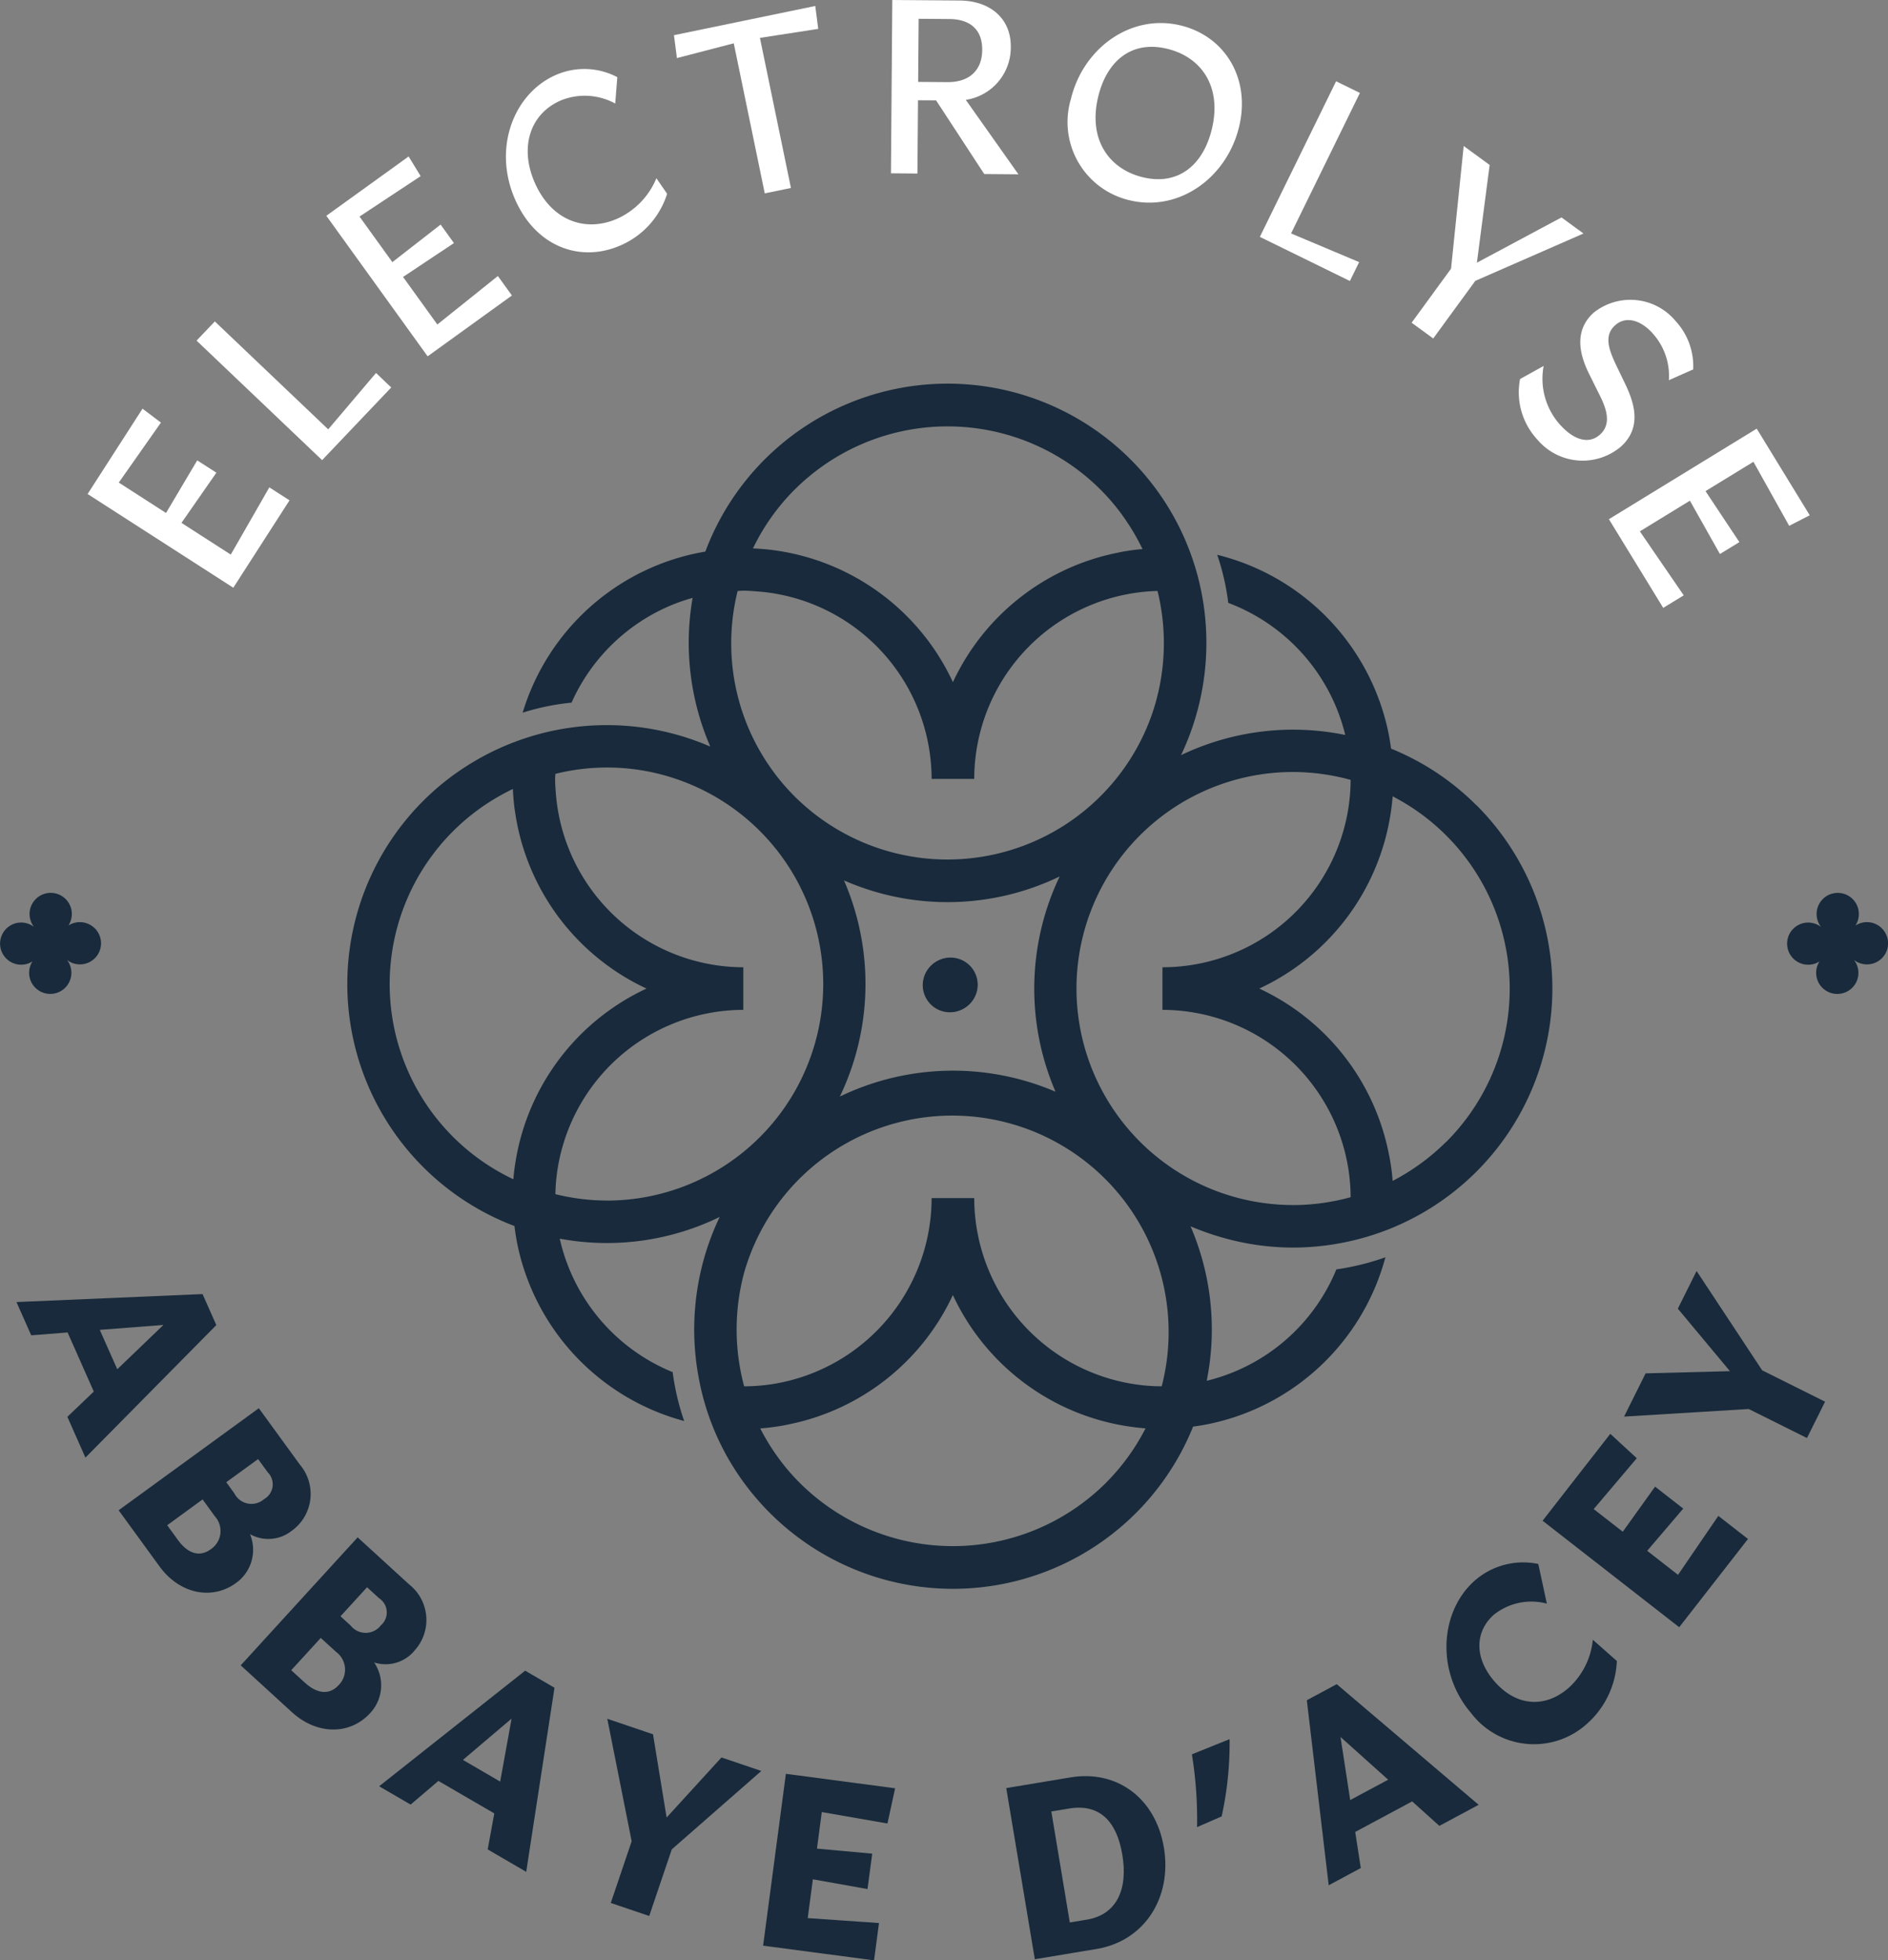
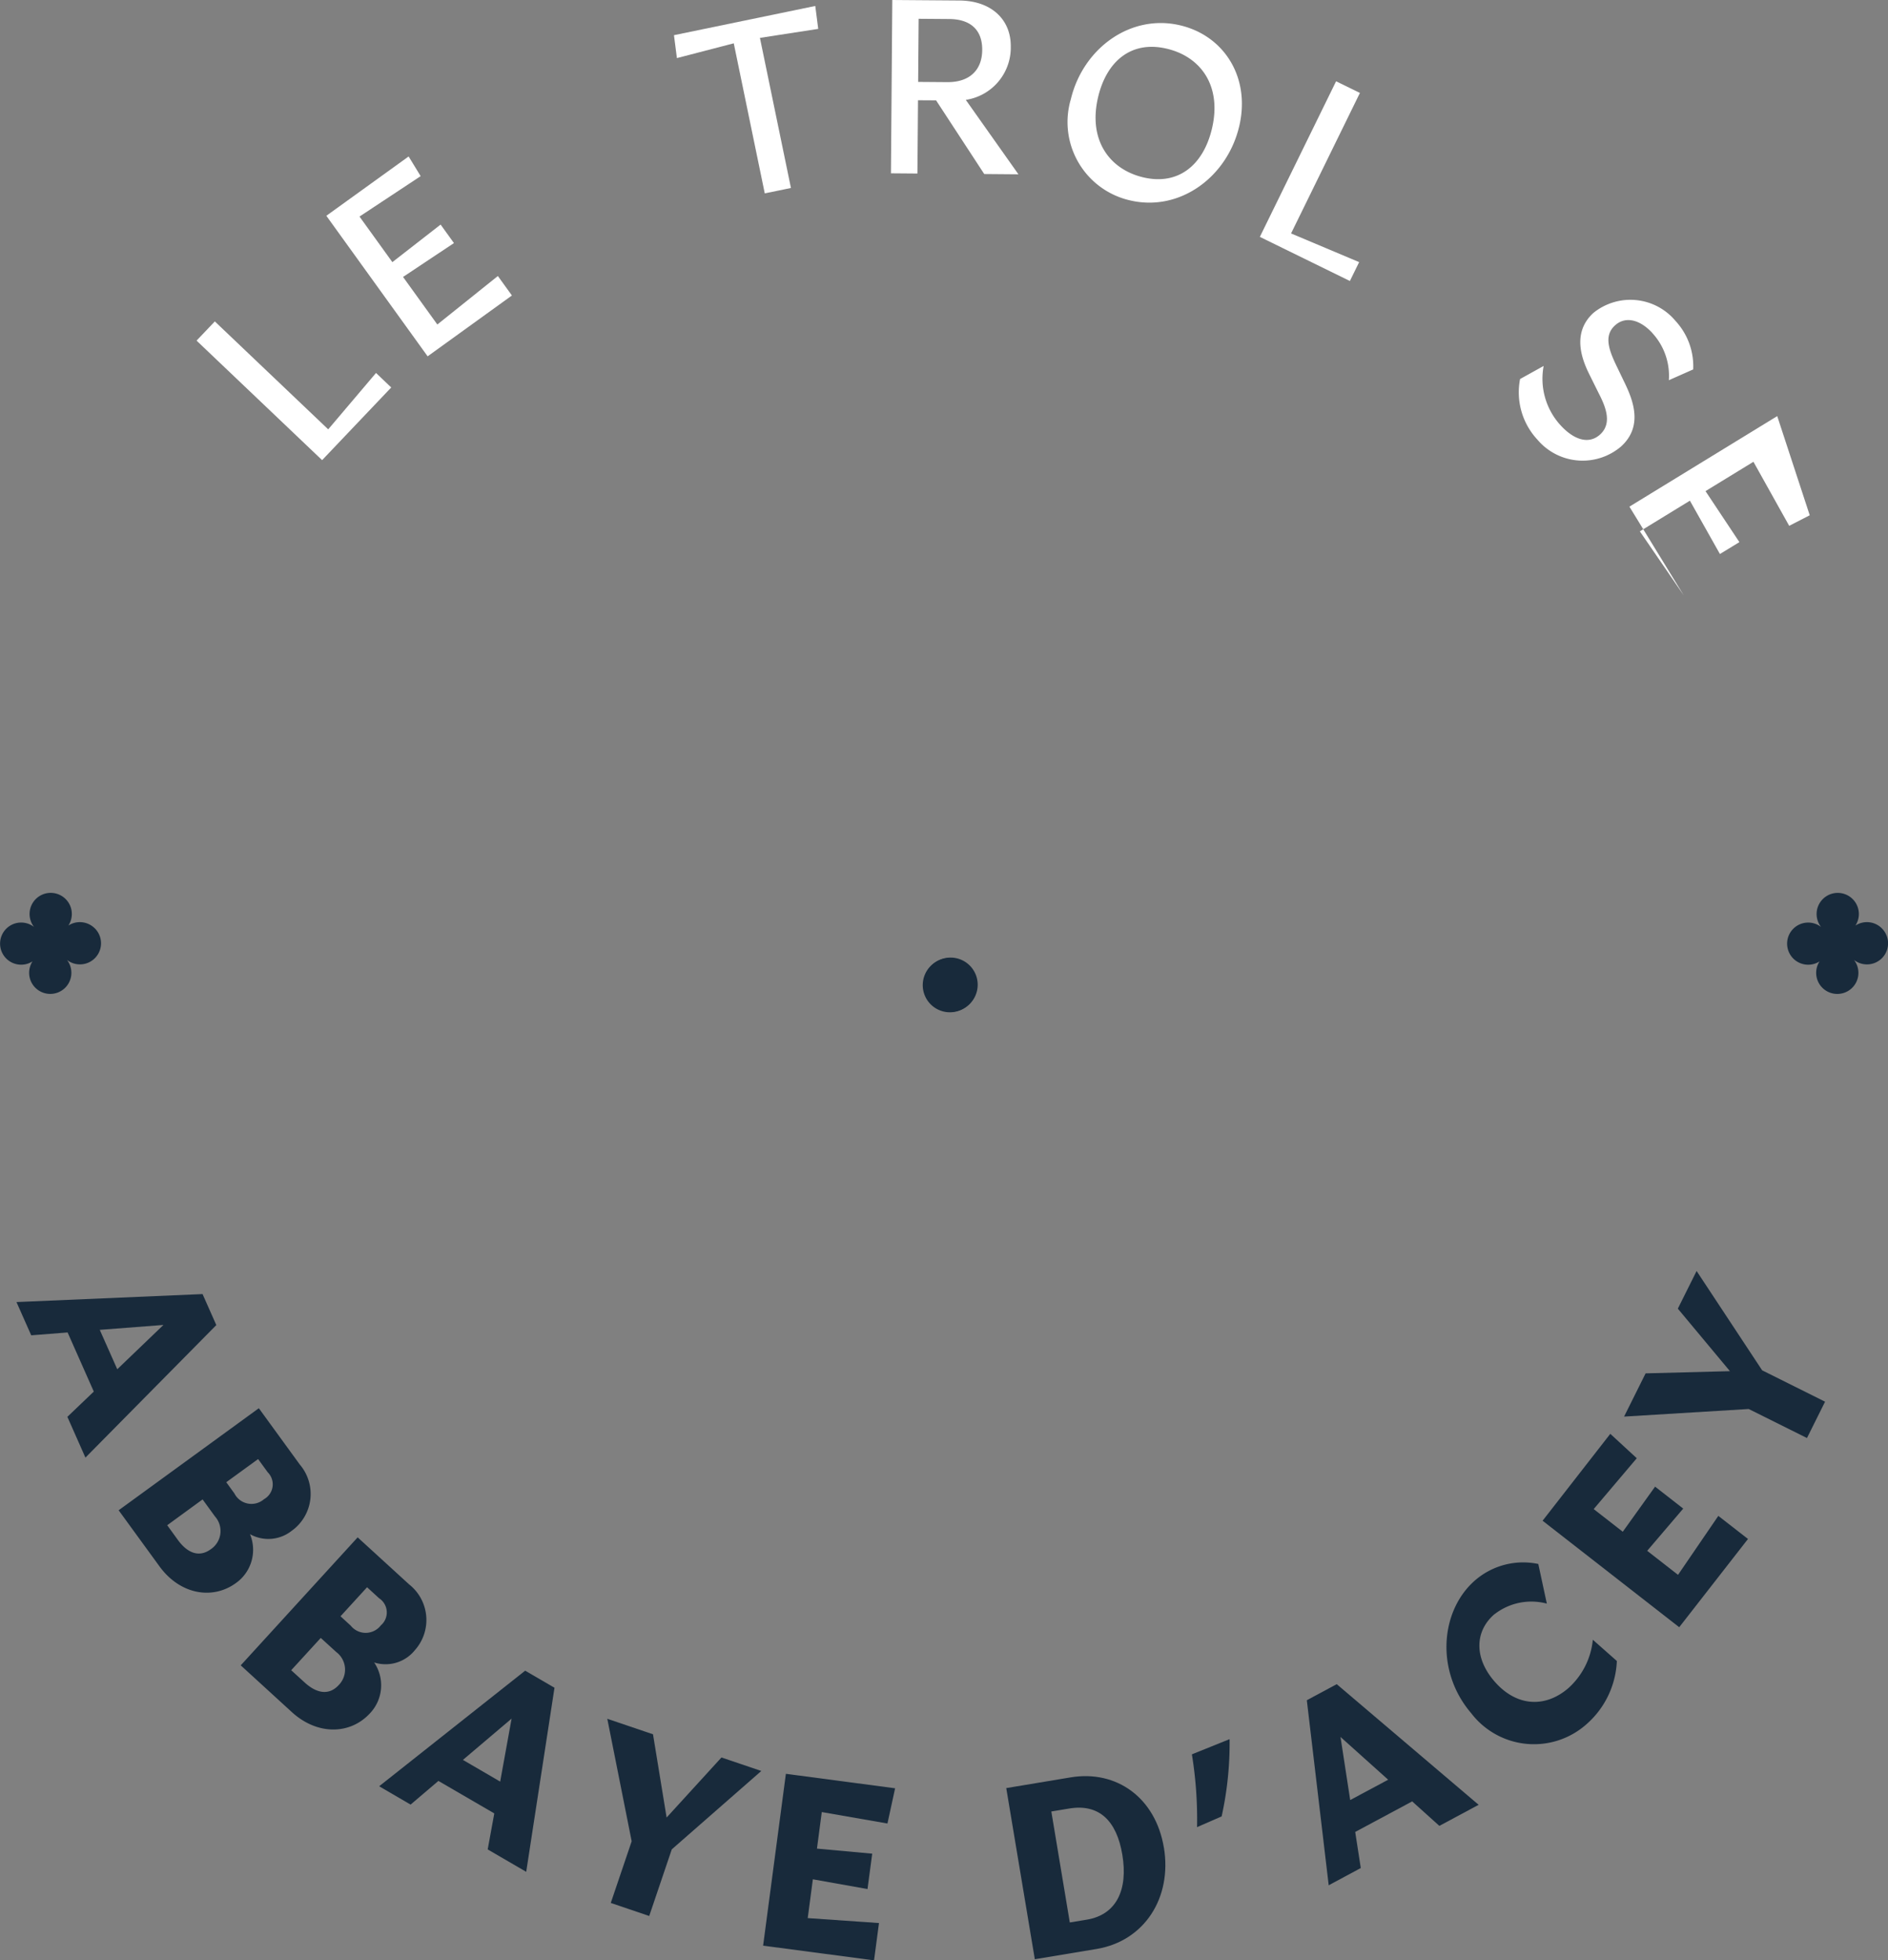
<svg xmlns="http://www.w3.org/2000/svg" id="Groupe_3155" data-name="Groupe 3155" width="160.1" height="166.214" viewBox="0 0 160.1 166.214">
  <rect x="0" y="0" width="160.1" height="166.214" fill="#808080" stroke="none" />
  <defs>
    <clipPath id="clip-path">
      <rect id="Rectangle_1800" data-name="Rectangle 1800" width="160.1" height="166.214" fill="none" />
    </clipPath>
  </defs>
  <g id="Groupe_3158" data-name="Groupe 3158" clip-path="url(#clip-path)">
    <path id="Tracé_5450" data-name="Tracé 5450" d="M57.753,62.18a2.3,2.3,0,1,0,2.3-2.3,2.3,2.3,0,0,0-2.3,2.3" transform="translate(20.554 21.312)" fill="#182a3b" />
-     <path id="Tracé_5451" data-name="Tracé 5451" d="M10.135,25.556l1.562,1.18L8.123,31.821,12.129,34.4l2.644-4.46L16.4,30.983l-2.961,4.255,4.18,2.69,3.27-5.7,1.712,1.1-4.767,7.41L5.479,32.791Z" transform="translate(1.95 9.095)" fill="#fff" />
    <path id="Tracé_5452" data-name="Tracé 5452" d="M13.842,20.1l9.615,9.15,4.054-4.781L28.8,25.7l-5.86,6.161L12.293,21.727Z" transform="translate(4.375 7.153)" fill="#fff" />
    <path id="Tracé_5453" data-name="Tracé 5453" d="M27.388,9.784l1.02,1.668-5.185,3.428,2.786,3.864L30.1,15.559l1.131,1.569L26.915,20l2.908,4.032,5.132-4.111,1.192,1.651L29,26.73l-8.59-11.916Z" transform="translate(7.263 3.482)" fill="#fff" />
-     <path id="Tracé_5454" data-name="Tracé 5454" d="M36.232,7.008C33.7,8.136,32.749,10.948,34.106,14c1.428,3.2,4.308,4.2,7.011,2.99A6.47,6.47,0,0,0,44.4,13.576l.908,1.319a7.081,7.081,0,0,1-3.9,4.355c-3.414,1.521-7.19.169-8.967-3.822-1.958-4.392-.133-9.018,3.378-10.583a6.008,6.008,0,0,1,5.265.16l-.175,2.239a5.379,5.379,0,0,0-4.681-.236" transform="translate(11.262 1.536)" fill="#fff" />
    <path id="Tracé_5455" data-name="Tracé 5455" d="M54.384,2.316l-4.944.763,2.63,12.726-2.22.458L47.221,3.539,42.4,4.792,42.15,2.85,54.133.373Z" transform="translate(15.001 0.133)" fill="#fff" />
    <path id="Tracé_5456" data-name="Tracé 5456" d="M65.882,3.943a4.482,4.482,0,0,1-3.814,4.525l4.464,6.312-2.9-.024L59.548,8.509,58.016,8.5l-.05,6.213-2.245-.018L55.835,0l5.689.043c2.729.02,4.377,1.63,4.358,3.9M60.5,6.964c1.867.014,2.948-1,2.96-2.725.015-1.7-.987-2.611-2.79-2.626l-2.6-.02-.042,5.352Z" transform="translate(19.83 0)" fill="#fff" />
    <path id="Tracé_5457" data-name="Tracé 5457" d="M81.3,10.234c-1.029,4.29-5.062,7.249-9.287,6.234a6.81,6.81,0,0,1-4.979-8.575C68.067,3.587,72.1.629,76.326,1.64c3.734.895,5.969,4.453,4.975,8.594M73.152,14.52c2.978.715,5.1-1.022,5.84-4.1.875-3.653-.949-6.121-3.806-6.8C72.2,2.9,70.084,4.634,69.35,7.694c-.876,3.653.945,6.138,3.8,6.826" transform="translate(23.774 0.513)" fill="#fff" />
    <path id="Tracé_5458" data-name="Tracé 5458" d="M87.277,6.071,81.439,17.984l5.773,2.432-.785,1.6-7.635-3.741L85.256,5.084Z" transform="translate(28.042 1.809)" fill="#fff" />
-     <path id="Tracé_5459" data-name="Tracé 5459" d="M93.683,20.565,90.115,25.45l-1.832-1.337,3.344-4.582L92.7,9.129l2.2,1.609-1.082,8.287,7.173-3.839,1.867,1.363Z" transform="translate(31.42 3.249)" fill="#fff" />
    <path id="Tracé_5460" data-name="Tracé 5460" d="M106.326,21.577c-1.018-1.117-2.266-1.486-3.18-.652-1.01.919-.46,2.207.217,3.605l.6,1.247c.786,1.612,1.536,3.745-.3,5.413a5.021,5.021,0,0,1-7.093-.582A5.89,5.89,0,0,1,95.1,25.469l2-1.11a5.841,5.841,0,0,0,1.418,5.015c1.158,1.272,2.419,1.658,3.367.8,1.1-1,.4-2.495-.148-3.562l-.679-1.369c-.518-1.035-1.753-3.544.264-5.383a4.984,4.984,0,0,1,6.969.694,5.653,5.653,0,0,1,1.49,4.1l-2.064.915a5.355,5.355,0,0,0-1.391-3.988" transform="translate(33.8 6.668)" fill="#fff" />
-     <path id="Tracé_5461" data-name="Tracé 5461" d="M117.652,34.148l-1.742.894-3.032-5.43L108.814,32.1l2.873,4.325-1.651,1.007-2.545-4.521-4.245,2.6,3.721,5.426L105.228,42l-4.606-7.52,12.534-7.677Z" transform="translate(35.811 9.541)" fill="#fff" />
+     <path id="Tracé_5461" data-name="Tracé 5461" d="M117.652,34.148l-1.742.894-3.032-5.43L108.814,32.1l2.873,4.325-1.651,1.007-2.545-4.521-4.245,2.6,3.721,5.426l-4.606-7.52,12.534-7.677Z" transform="translate(35.811 9.541)" fill="#fff" />
    <path id="Tracé_5462" data-name="Tracé 5462" d="M6.877,94.788,5.346,91.331l2.241-2.142L5.366,84.177l-3.085.243L1.03,81.6l15.78-.677,1.166,2.629Zm2.7-7.491,3.916-3.757-5.4.416Z" transform="translate(0.367 28.799)" fill="#182a3b" />
    <path id="Tracé_5463" data-name="Tracé 5463" d="M22.125,98.429a3.188,3.188,0,0,1-3.567.31,3.454,3.454,0,0,1-1.193,4.144c-2,1.456-4.754.961-6.483-1.416L7.42,96.712,19.308,88.06l3.472,4.773a3.842,3.842,0,0,1-.656,5.6m-9.687.788c.865,1.19,1.856,1.479,2.79.8a1.859,1.859,0,0,0,.363-2.784l-1.051-1.445-3,2.188Zm4.8-3.935a1.621,1.621,0,0,0,2.51.487,1.442,1.442,0,0,0,.315-2.281l-.816-1.121-2.7,1.963Z" transform="translate(2.641 31.34)" fill="#182a3b" />
    <path id="Tracé_5464" data-name="Tracé 5464" d="M29.8,105.728a3.184,3.184,0,0,1-3.432,1.014,3.447,3.447,0,0,1-.343,4.3c-1.67,1.829-4.462,1.894-6.632-.088l-4.338-3.967L24.97,96.135l4.355,3.98a3.843,3.843,0,0,1,.473,5.613m-9.33,2.705c1.085.993,2.115,1.079,2.893.229a1.863,1.863,0,0,0-.2-2.8l-1.318-1.2L19.336,107.4Zm3.916-4.812a1.62,1.62,0,0,0,2.555-.026,1.439,1.439,0,0,0-.146-2.294l-1.024-.936-2.252,2.462Z" transform="translate(5.358 34.214)" fill="#182a3b" />
    <path id="Tracé_5465" data-name="Tracé 5465" d="M36.183,121.528l-3.266-1.9.559-3.053-4.739-2.755-2.358,2.007-2.667-1.554,12.382-9.8,2.487,1.448Zm-2.207-7.65.967-5.34-4.127,3.5Z" transform="translate(8.439 37.18)" fill="#182a3b" />
    <path id="Tracé_5466" data-name="Tracé 5466" d="M43.449,118.551,41.536,124.2l-3.26-1.106,1.772-5.228L37.981,107.48l3.876,1.314,1.154,7.059,4.651-5.093,3.379,1.144Z" transform="translate(13.517 38.252)" fill="#182a3b" />
    <path id="Tracé_5467" data-name="Tracé 5467" d="M58.918,112.149l-.649,2.986-5.569-.971-.409,3.1,4.686.428-.4,3-4.634-.826-.435,3.289,6.043.42-.419,3.162-9.407-1.245,1.931-14.57Z" transform="translate(16.986 39.476)" fill="#182a3b" />
    <path id="Tracé_5468" data-name="Tracé 5468" d="M76.3,117.119c.706,4.249-1.642,7.921-5.7,8.6l-5.245.873L62.932,112.08l5.452-.907c3.916-.654,7.211,1.74,7.913,5.946m-6.523,6.114c2.507-.419,3.5-2.542,3-5.508-.476-2.86-1.957-4.338-4.507-3.912l-1.513.251,1.567,9.41Z" transform="translate(22.397 39.528)" fill="#182a3b" />
    <path id="Tracé_5469" data-name="Tracé 5469" d="M77.739,108.753a28.8,28.8,0,0,1-.674,6.55l-2.085.91a34.363,34.363,0,0,0-.438-6.171Z" transform="translate(26.529 38.705)" fill="#182a3b" />
    <path id="Tracé_5470" data-name="Tracé 5470" d="M96.3,115.544l-3.331,1.787-2.305-2.076-4.831,2.59.473,3.06-2.721,1.462L81.73,106.677l2.536-1.361Zm-7.672-2.127-4.042-3.626.822,5.35Z" transform="translate(29.087 37.481)" fill="#182a3b" />
    <path id="Tracé_5471" data-name="Tracé 5471" d="M94.541,102.086c-1.658,1.421-1.756,3.662-.034,5.672,1.859,2.168,4.3,2.312,6.281.616a6.336,6.336,0,0,0,2.088-4.114l2.037,1.8a7.543,7.543,0,0,1-2.6,5.384,6.7,6.7,0,0,1-9.753-.959c-3.062-3.569-2.621-8.733.361-11.289a6.23,6.23,0,0,1,5.331-1.361l.724,3.361a5.087,5.087,0,0,0-4.431.895" transform="translate(32.194 34.771)" fill="#182a3b" />
    <path id="Tracé_5472" data-name="Tracé 5472" d="M102.216,89.661l2.245,2.069-3.653,4.312,2.466,1.921,2.74-3.824L108.4,96l-3.055,3.58,2.614,2.038,3.418-5,2.515,1.958-5.832,7.483-11.585-9.03Z" transform="translate(34.335 31.91)" fill="#182a3b" />
    <path id="Tracé_5473" data-name="Tracé 5473" d="M113.28,87.9l5.334,2.659-1.534,3.081-4.941-2.461-10.568.644,1.825-3.665,7.152-.187-4.419-5.3,1.592-3.192Z" transform="translate(36.149 28.287)" fill="#182a3b" />
    <path id="Tracé_5474" data-name="Tracé 5474" d="M119.8,58.838a1.786,1.786,0,0,0-2.239-.236,1.791,1.791,0,1,0-2.917.118,1.787,1.787,0,1,0-.126,2.922,1.788,1.788,0,0,0,1.5,2.758h.007a1.788,1.788,0,0,0,1.416-2.881,1.788,1.788,0,0,0,2.357-2.681" transform="translate(39.777 19.873)" fill="#182a3b" />
    <path id="Tracé_5475" data-name="Tracé 5475" d="M8.035,58.838A1.786,1.786,0,0,0,5.8,58.6a1.791,1.791,0,1,0-2.917.118,1.787,1.787,0,1,0-.126,2.922,1.788,1.788,0,0,0,1.5,2.758h.007a1.788,1.788,0,0,0,1.416-2.881,1.788,1.788,0,0,0,2.357-2.681" transform="translate(0 19.873)" fill="#182a3b" />
    <path id="Tracé_5476" data-name="Tracé 5476" d="M60.009,59.908a2.3,2.3,0,1,0,2.3,2.3,2.3,2.3,0,0,0-2.3-2.3" transform="translate(20.539 21.321)" fill="#182a3b" />
-     <path id="Tracé_5477" data-name="Tracé 5477" d="M117.462,59.734a21.791,21.791,0,0,0-7.235-4.8c-.081-.612-.187-1.214-.324-1.807A19.624,19.624,0,0,0,95.486,38.5a20.421,20.421,0,0,1,.937,4.076,16.019,16.019,0,0,1,9.406,9.5,15.693,15.693,0,0,1,.514,1.7,22,22,0,0,0-13.926,1.711,21.726,21.726,0,0,0,.876-2.119,22.169,22.169,0,0,0,.9-11.456,21.94,21.94,0,0,0-42.114-3.684q-.95.159-1.866.407A19.61,19.61,0,0,0,36.588,51.885a20.131,20.131,0,0,1,4.145-.851,16.028,16.028,0,0,1,8.533-8.291A15.388,15.388,0,0,1,51,42.153a22.126,22.126,0,0,0,1.5,12.608c-.339-.146-.682-.285-1.026-.414a22.078,22.078,0,0,0-20.311,2.512,21.562,21.562,0,0,0-2.99,2.487,21.943,21.943,0,0,0,7.72,36.065c.073.609.171,1.209.3,1.8a19.619,19.619,0,0,0,14.09,14.732A21.065,21.065,0,0,1,49.5,109c-.077-.4-.14-.8-.193-1.2a16.014,16.014,0,0,1-9.1-9.639,16.179,16.179,0,0,1-.475-1.679,21.79,21.79,0,0,0,13.567-1.843,21.823,21.823,0,0,0-1.314,3.464,22.194,22.194,0,0,0-.419,10.432,21.619,21.619,0,0,0,4.564,9.638c.45.544.929,1.074,1.44,1.582a21.95,21.95,0,0,0,35.87-7.339,18.511,18.511,0,0,0,1.849-.335,19.62,19.62,0,0,0,14.458-14.019,21.135,21.135,0,0,1-3.15.856q-.508.1-1.007.168a15.979,15.979,0,0,1-10.995,9.448,22.118,22.118,0,0,0-1.371-13.1,22.5,22.5,0,0,0,2.441.879,21.891,21.891,0,0,0,6.26.925,22.127,22.127,0,0,0,4.419-.456,21.966,21.966,0,0,0,11.122-37.058M59.633,32.992a18.364,18.364,0,0,1,25.976,0,17.969,17.969,0,0,1,2.131,2.578,18.906,18.906,0,0,1,1.41,2.443c-.559.047-1.109.122-1.654.217-.188.034-.372.077-.559.114A19.644,19.644,0,0,0,73.073,49.3,19.616,19.616,0,0,0,57.807,38.1q-.836-.108-1.691-.14a18.24,18.24,0,0,1,3.517-4.972m-4.816,8.58c.164-.007.323-.027.487-.027.385,0,.763.033,1.142.06a15.972,15.972,0,0,1,14.821,15.9H74.88A15.972,15.972,0,0,1,86.725,42.1a15.722,15.722,0,0,1,2.095-.412,14.928,14.928,0,0,1,1.605-.122,18.526,18.526,0,0,1-.46,10.419,18.367,18.367,0,0,1-30.333,6.98,18.353,18.353,0,0,1-4.816-17.395M81.775,84.025a22.064,22.064,0,0,0-18.29.409,22.063,22.063,0,0,0,.351-18.328,21.853,21.853,0,0,0,18.29-.334,22.068,22.068,0,0,0-.351,18.252M36.011,89.789c-.092.546-.167,1.1-.212,1.657a18.307,18.307,0,0,1-2.163-31.9,18.965,18.965,0,0,1,2.123-1.193c.026.569.071,1.134.144,1.689.011.091.03.179.043.27A19.622,19.622,0,0,0,47.092,75.277,19.632,19.632,0,0,0,36.011,89.789m7.7,3.462a18.423,18.423,0,0,1-4.348-.541q.016-.814.113-1.608A15.978,15.978,0,0,1,55.3,77.083V73.471A15.982,15.982,0,0,1,39.4,58.7c-.03-.393-.061-.789-.061-1.189,0-.148.019-.29.023-.438a18.157,18.157,0,0,1,10.74.609,18.359,18.359,0,0,1-6.4,35.572m42.381,23.9a18.394,18.394,0,0,1-25.976.057,17.981,17.981,0,0,1-1.472-1.66,18.542,18.542,0,0,1-1.9-2.979c.575-.042,1.142-.115,1.7-.206.293-.047.58-.108.868-.169a19.625,19.625,0,0,0,13.766-10.935A19.634,19.634,0,0,0,87.7,112.36c.563.091,1.131.164,1.708.206a18.379,18.379,0,0,1-3.323,4.582M90.779,109q-.818,0-1.616-.087A15.985,15.985,0,0,1,74.88,93.044H71.267a15.987,15.987,0,0,1-12.089,15.483,15.8,15.8,0,0,1-2.192.389q-.8.083-1.616.087a18.532,18.532,0,0,1,.008-9.669A18.35,18.35,0,0,1,90.779,109m11.14-15.368a18.522,18.522,0,0,1-4.914-.668,18.358,18.358,0,0,1,4.914-36.049,18.5,18.5,0,0,1,4.88.668A15.956,15.956,0,0,1,90.842,73.471v3.612a15.985,15.985,0,0,1,15.492,12.135,15.892,15.892,0,0,1,.465,3.749,18.5,18.5,0,0,1-4.88.668m12.988-5.371a18.521,18.521,0,0,1-4.545,3.321c-.043-.576-.118-1.143-.21-1.7-.041-.252-.1-.5-.146-.747A19.633,19.633,0,0,0,99.052,75.277a19.633,19.633,0,0,0,11.1-14.6c.092-.561.167-1.128.21-1.7a18.364,18.364,0,0,1,4.545,29.3" transform="translate(7.733 8.541)" fill="#182a3b" />
  </g>
</svg>